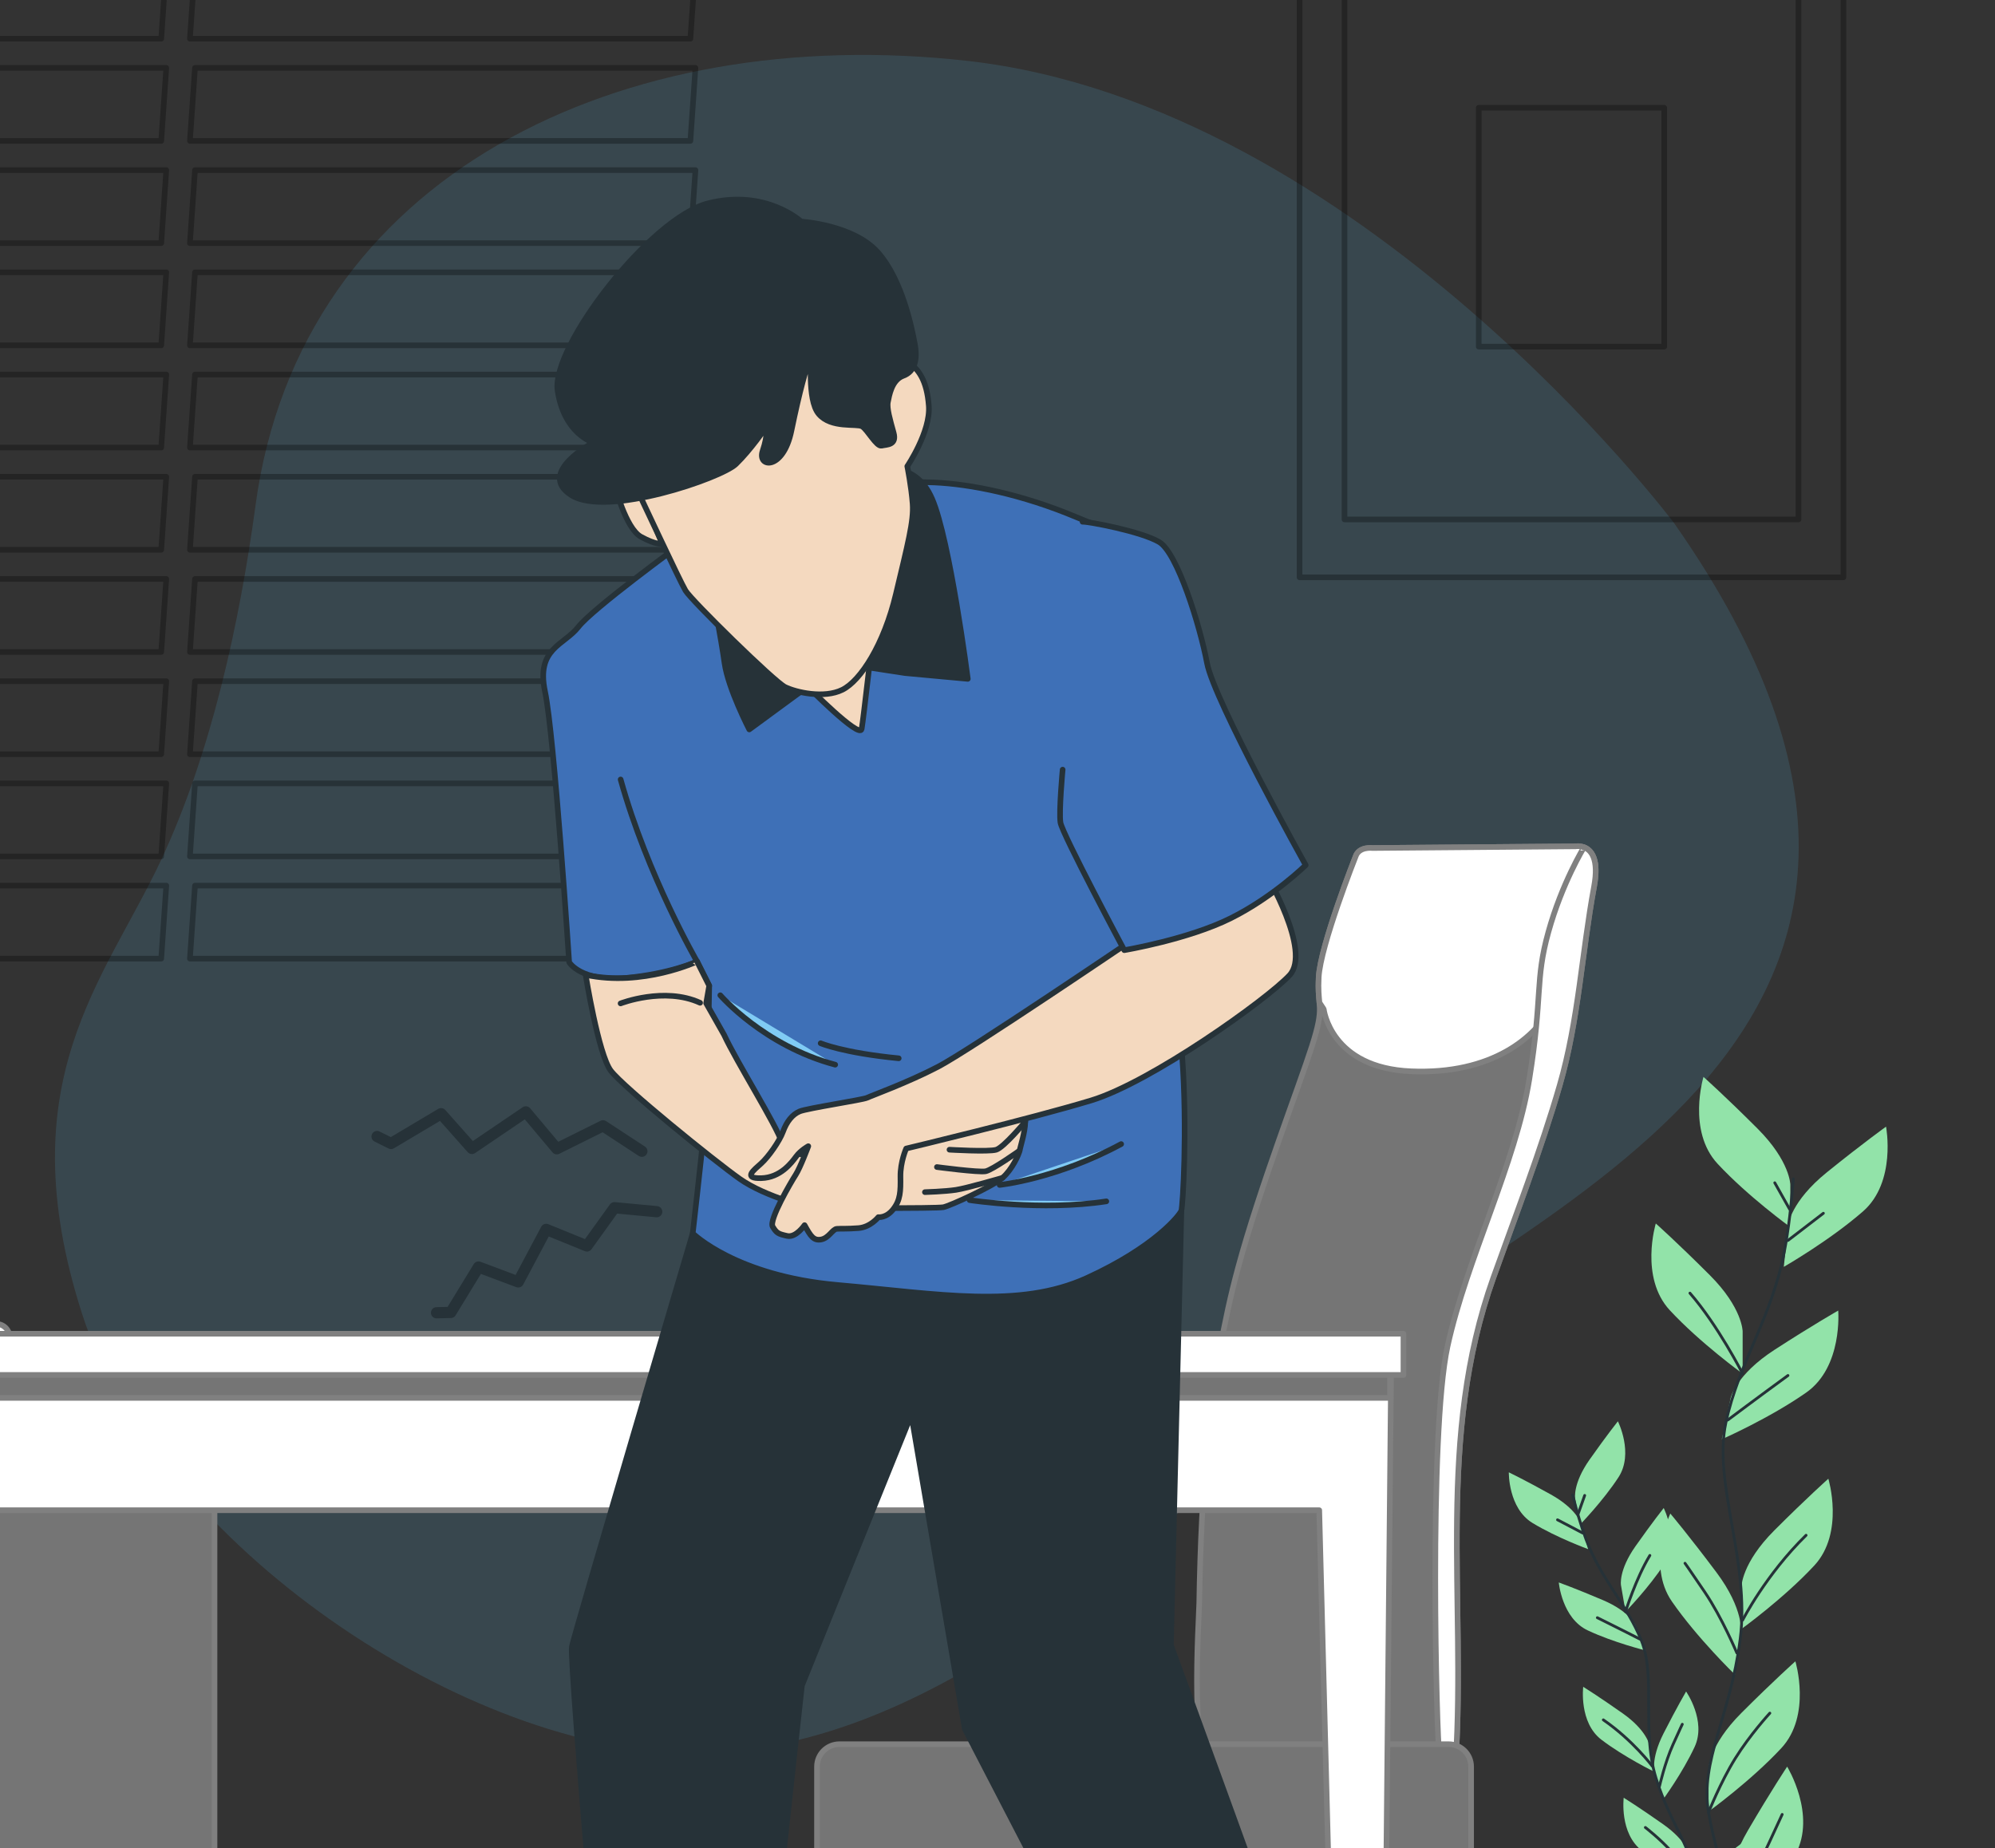
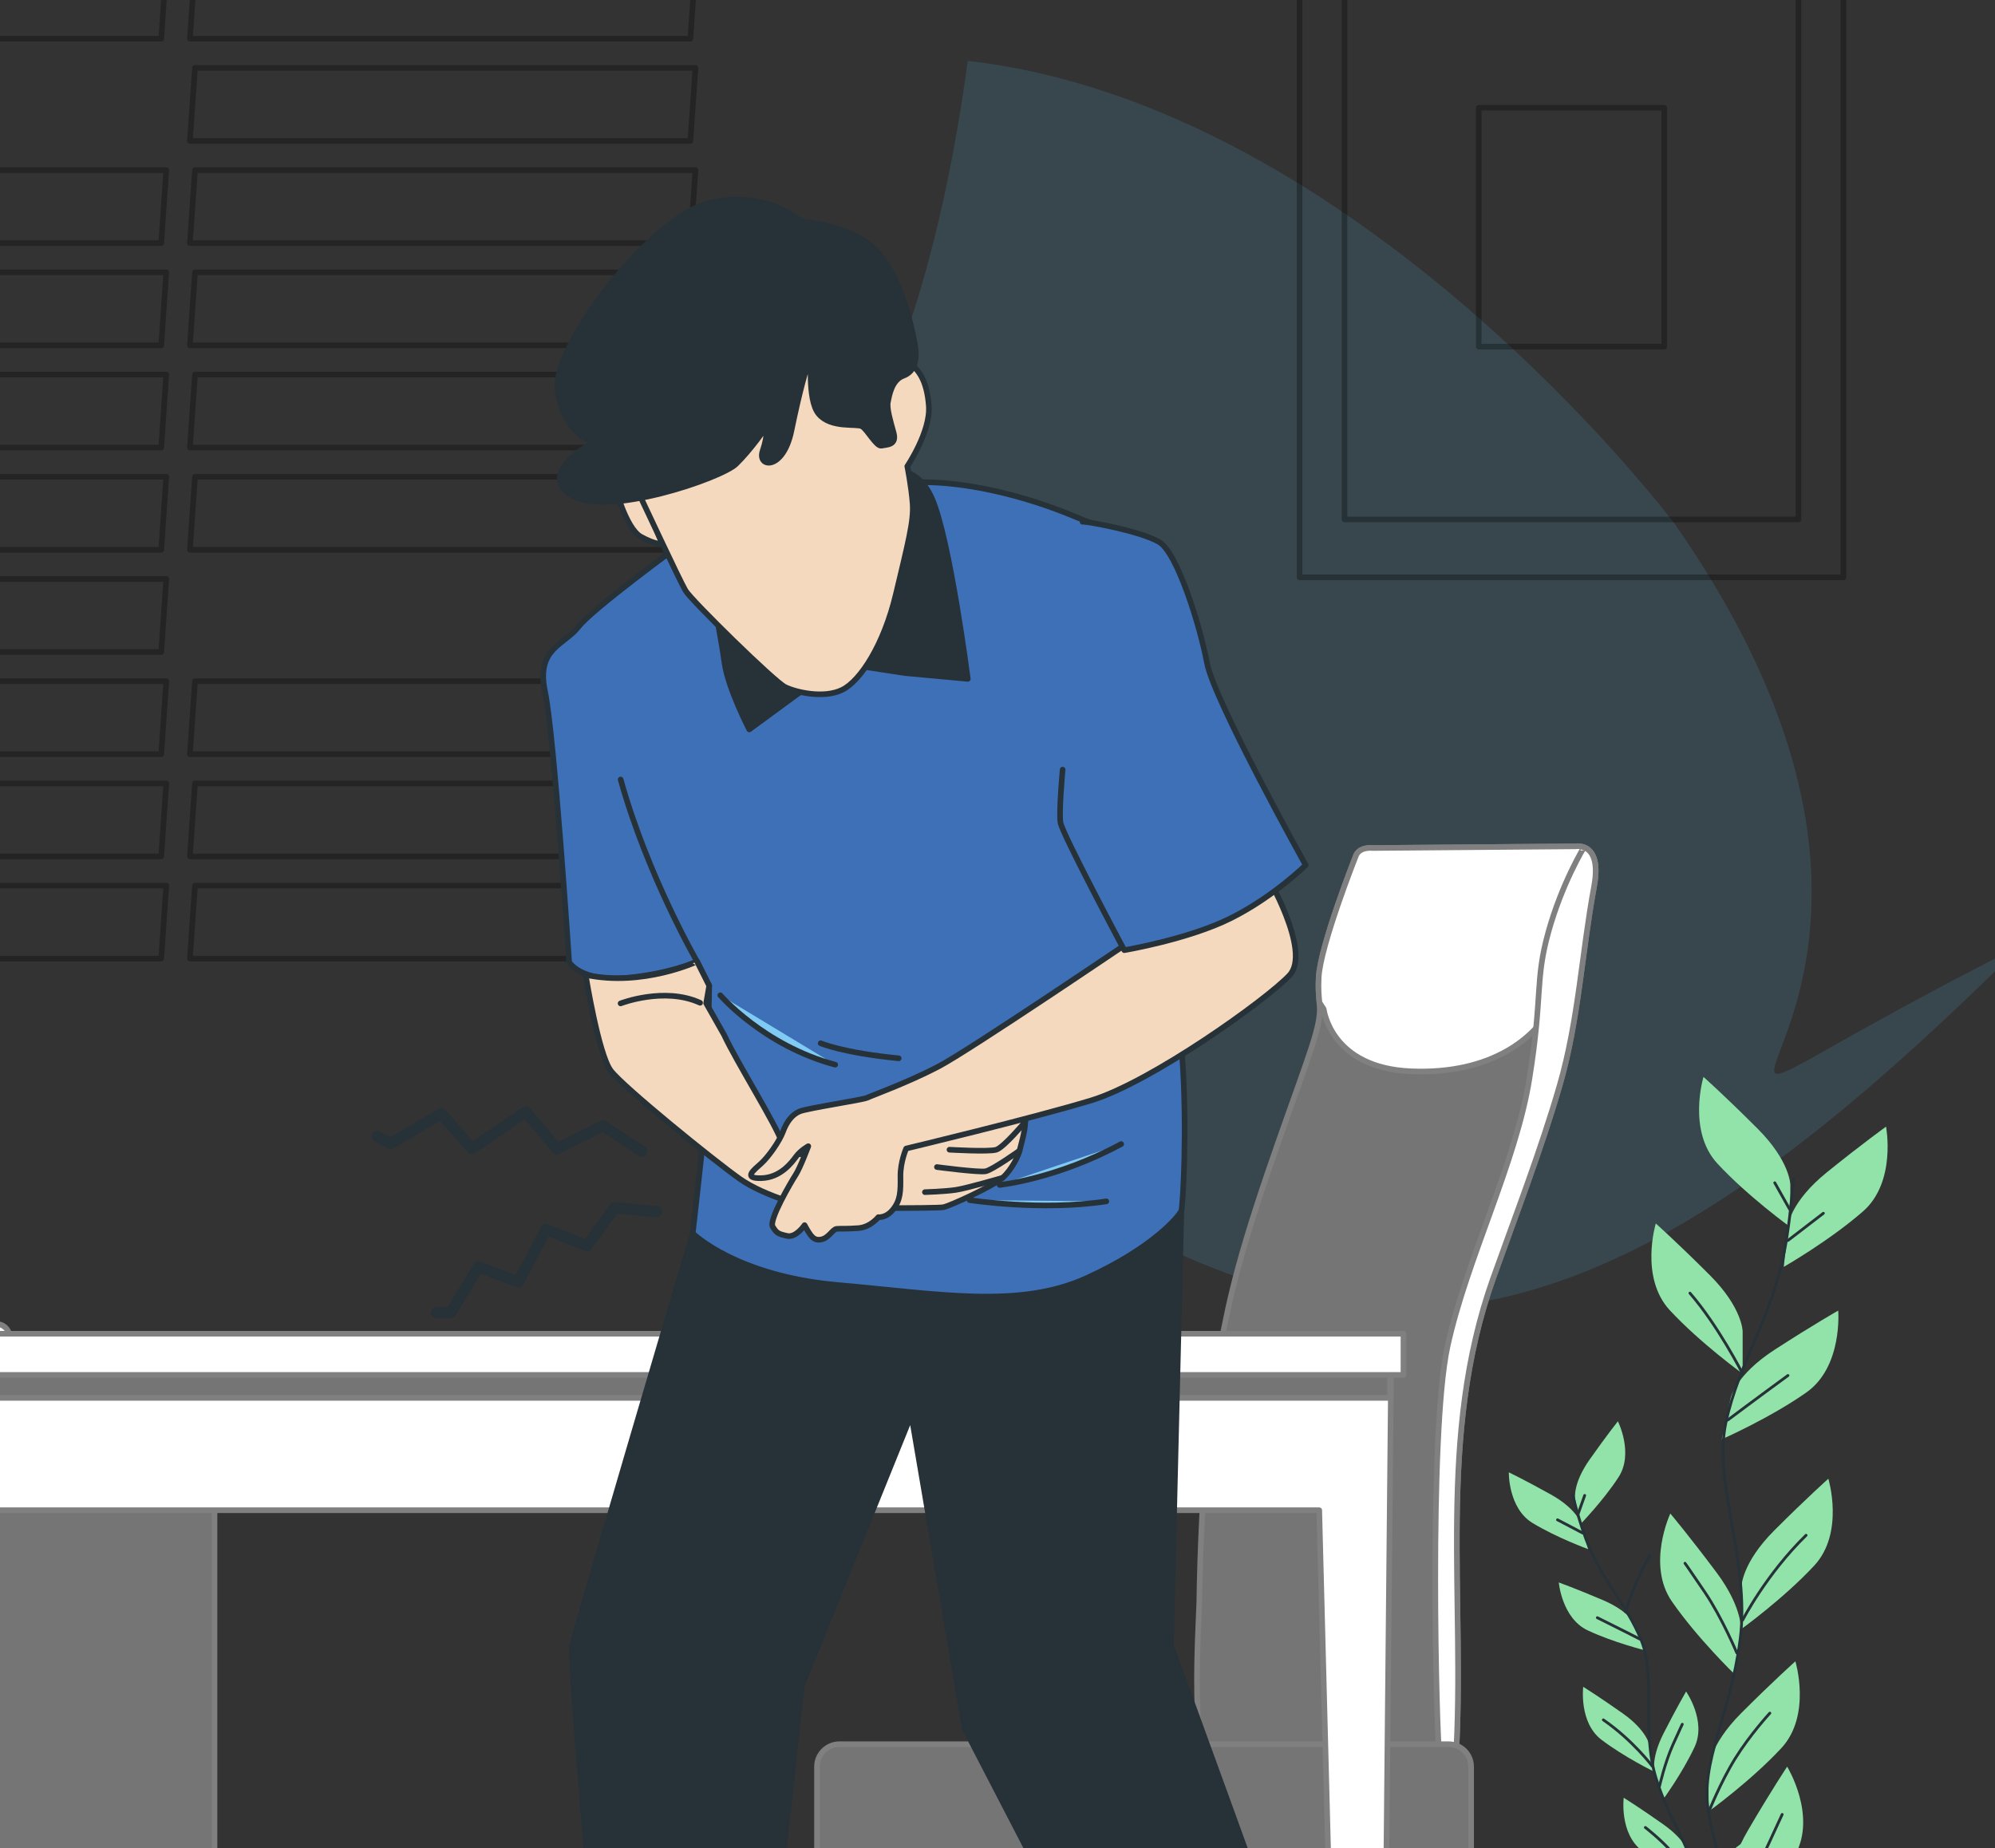
<svg xmlns="http://www.w3.org/2000/svg" viewBox="109.251 62.032 355.431 329.34" style="enable-background:new 0 0 500 500;">
  <rect x="109.251" y="62.032" width="355.431" height="329.34" fill="#333333" stroke="none" />
  <g id="Background_Simple" style="" transform="matrix(0.696, 0, 0, 0.643, 90.828, 62.649)">
    <g>
-       <path style="fill: rgb(91, 188, 235); --darkreader-inline-fill: #5fbeeb; fill-opacity: 0.15;" d="M454.977,143.958c0,0-80.396-115.753-180.779-128.034c-88.611-10.84-170.862,31.531-182.31,123.094 c-4.079,32.625-11.343,68.717-24.243,98.484c-14.464,33.377-39.156,61.171-20.241,125.34 c18.915,64.17,98.761,122.114,156.813,121.967c58.052-0.146,112.585-52.893,157.569-100.88 C406.77,335.943,550.052,290.837,454.977,143.958z" data-darkreader-inline-fill="" />
+       <path style="fill: rgb(91, 188, 235); --darkreader-inline-fill: #5fbeeb; fill-opacity: 0.15;" d="M454.977,143.958c0,0-80.396-115.753-180.779-128.034c-4.079,32.625-11.343,68.717-24.243,98.484c-14.464,33.377-39.156,61.171-20.241,125.34 c18.915,64.17,98.761,122.114,156.813,121.967c58.052-0.146,112.585-52.893,157.569-100.88 C406.77,335.943,550.052,290.837,454.977,143.958z" data-darkreader-inline-fill="" />
    </g>
  </g>
  <g id="Plant" transform="matrix(1, 0, 0, 1, -31.532, -1.689)">
    <g>
      <g>
        <g>
          <g>
            <path style="fill: rgb(146, 227, 169); --darkreader-inline-fill: #8ae1a3;" d="M459.751,274.837c0,0,0-4.182-5.855-10.037c-5.855-5.855-9.619-9.2-9.619-9.2 s-2.927,9.618,2.509,15.473c5.437,5.855,12.964,11.291,12.964,11.291V274.837z" data-darkreader-inline-fill="" />
            <path style="fill: rgb(146, 227, 169); --darkreader-inline-fill: #8ae1a3;" d="M451.254,300.955c0,0,0-4.182-5.855-10.037c-5.855-5.855-9.618-9.2-9.618-9.2 s-2.928,9.618,2.509,15.473c5.437,5.855,12.964,11.291,12.964,11.291V300.955z" data-darkreader-inline-fill="" />
            <path style="fill: rgb(146, 227, 169); --darkreader-inline-fill: #8ae1a3;" d="M459.383,281.96c0,0,0.442-4.159,6.882-9.362c6.441-5.203,10.537-8.133,10.537-8.133 s1.895,9.874-4.13,15.121c-6.025,5.247-14.085,9.859-14.085,9.859L459.383,281.96z" data-darkreader-inline-fill="" />
            <path style="fill: rgb(146, 227, 169); --darkreader-inline-fill: #8ae1a3;" d="M449.119,312.804c0,0,0.876-4.089,7.828-8.587c6.952-4.498,11.333-6.981,11.333-6.981 s0.847,10.018-5.695,14.604c-6.543,4.586-15.042,8.324-15.042,8.324L449.119,312.804z" data-darkreader-inline-fill="" />
            <path style="fill: rgb(146, 227, 169); --darkreader-inline-fill: #8ae1a3;" d="M451.048,346.434c0,0,0-4.182,5.855-10.037c5.855-5.855,9.619-9.2,9.619-9.2 s2.927,9.618-2.509,15.473c-5.436,5.855-12.964,11.291-12.964,11.291V346.434z" data-darkreader-inline-fill="" />
            <path style="fill: rgb(146, 227, 169); --darkreader-inline-fill: #8ae1a3;" d="M450.951,354.642c0,0,0.594-4.14-4.369-10.767c-4.963-6.627-8.214-10.474-8.214-10.474 s-4.264,9.105,0.285,15.673c4.549,6.568,11.228,13.019,11.228,13.019L450.951,354.642z" data-darkreader-inline-fill="" />
            <path style="fill: rgb(146, 227, 169); --darkreader-inline-fill: #8ae1a3;" d="M445.177,378.968c0,0,0-4.182,5.855-10.037c5.855-5.855,9.618-9.2,9.618-9.2 s2.927,9.618-2.509,15.473c-5.437,5.855-12.964,11.291-12.964,11.291V378.968z" data-darkreader-inline-fill="" />
            <path style="fill: rgb(146, 227, 169); --darkreader-inline-fill: #8ae1a3;" d="M449.087,401.024c0,0-1.059-4.046,3.122-11.192c4.181-7.147,6.975-11.336,6.975-11.336 s5.268,8.564,1.492,15.604c-3.776,7.041-9.682,14.207-9.682,14.207L449.087,401.024z" data-darkreader-inline-fill="" />
          </g>
          <path style="fill: none; stroke: rgb(38, 50, 56); stroke-width: 0.5; stroke-linecap: round; stroke-linejoin: round; stroke-miterlimit: 10; --darkreader-inline-fill: none; --darkreader-inline-stroke: #cac6bf;" d=" M460.282,273.766c-0.343,4.47-0.851,9.095-1.604,12.985c-2.314,11.958-8.1,19.672-10.415,30.472 c-2.314,10.8,4.33,24.715,2.55,38.587c-1.779,13.872-7.179,21.587-5.636,30.844c1.543,9.257,9.643,34.33,9.643,34.33" data-darkreader-inline-fill="" data-darkreader-inline-stroke="" />
          <line style="fill: none; stroke: rgb(38, 50, 56); stroke-width: 0.5; stroke-linecap: round; stroke-linejoin: round; stroke-miterlimit: 10; --darkreader-inline-fill: none; --darkreader-inline-stroke: #cac6bf;" x1="459.326" y1="284.74" x2="465.635" y2="279.898" data-darkreader-inline-fill="" data-darkreader-inline-stroke="" />
          <line style="fill: none; stroke: rgb(38, 50, 56); stroke-width: 0.5; stroke-linecap: round; stroke-linejoin: round; stroke-miterlimit: 10; --darkreader-inline-fill: none; --darkreader-inline-stroke: #cac6bf;" x1="459.619" y1="279.164" x2="456.978" y2="274.468" data-darkreader-inline-fill="" data-darkreader-inline-stroke="" />
          <path style="fill: none; stroke: rgb(38, 50, 56); stroke-width: 0.5; stroke-linecap: round; stroke-linejoin: round; stroke-miterlimit: 10; --darkreader-inline-fill: none; --darkreader-inline-stroke: #cac6bf;" d=" M448.614,316.727c0,0,5.283-3.962,10.711-7.923" data-darkreader-inline-fill="" data-darkreader-inline-stroke="" />
          <path style="fill: none; stroke: rgb(38, 50, 56); stroke-width: 0.5; stroke-linecap: round; stroke-linejoin: round; stroke-miterlimit: 10; --darkreader-inline-fill: none; --darkreader-inline-stroke: #cac6bf;" d=" M451.254,308.482c0,0-4.401-8.629-9.39-14.352" data-darkreader-inline-fill="" data-darkreader-inline-stroke="" />
          <path style="fill: none; stroke: rgb(38, 50, 56); stroke-width: 0.5; stroke-linecap: round; stroke-linejoin: round; stroke-miterlimit: 10; --darkreader-inline-fill: none; --darkreader-inline-stroke: #cac6bf;" d=" M451.256,352.383c0,0,4.108-8.07,11.298-15.113" data-darkreader-inline-fill="" data-darkreader-inline-stroke="" />
          <path style="fill: none; stroke: rgb(38, 50, 56); stroke-width: 0.5; stroke-linecap: round; stroke-linejoin: round; stroke-miterlimit: 10; --darkreader-inline-fill: none; --darkreader-inline-stroke: #cac6bf;" d=" M450.228,358.252c0,0-2.641-6.309-5.722-10.858c-3.082-4.549-3.522-5.136-3.522-5.136" data-darkreader-inline-fill="" data-darkreader-inline-stroke="" />
          <path style="fill: none; stroke: rgb(38, 50, 56); stroke-width: 0.5; stroke-linecap: round; stroke-linejoin: round; stroke-miterlimit: 10; --darkreader-inline-fill: none; --darkreader-inline-stroke: #cac6bf;" d=" M445.178,386.654c0,0,2.116-5.365,4.757-9.62c2.641-4.255,6.163-8.07,6.163-8.07" data-darkreader-inline-fill="" data-darkreader-inline-stroke="" />
          <path style="fill: none; stroke: rgb(38, 50, 56); stroke-width: 0.5; stroke-linecap: round; stroke-linejoin: round; stroke-miterlimit: 10; --darkreader-inline-fill: none; --darkreader-inline-stroke: #cac6bf;" d=" M450.994,408.306c0,0-0.618-5.008,1.582-9.263c2.201-4.255,4.695-9.831,5.722-12.032" data-darkreader-inline-fill="" data-darkreader-inline-stroke="" />
        </g>
        <g>
          <g>
            <path style="fill: rgb(146, 227, 169); --darkreader-inline-fill: #8ae1a3;" d="M421.412,330.706c0,0-0.454-2.622,2.582-6.929c3.036-4.307,5.033-6.814,5.033-6.814 s2.88,5.714,0.106,9.975c-2.774,4.262-6.904,8.488-6.904,8.488L421.412,330.706z" data-darkreader-inline-fill="" />
-             <path style="fill: rgb(146, 227, 169); --darkreader-inline-fill: #8ae1a3;" d="M429.576,346.161c0,0-0.454-2.622,2.582-6.93c3.036-4.307,5.033-6.814,5.033-6.814 s2.88,5.714,0.106,9.975c-2.774,4.262-6.904,8.488-6.904,8.488L429.576,346.161z" data-darkreader-inline-fill="" />
            <path style="fill: rgb(146, 227, 169); --darkreader-inline-fill: #8ae1a3;" d="M422.417,335.132c0,0-0.729-2.56-5.332-5.123c-4.604-2.564-7.49-3.956-7.49-3.956 s-0.116,6.398,4.231,9.034c4.348,2.637,9.902,4.653,9.902,4.653L422.417,335.132z" data-darkreader-inline-fill="" />
            <path style="fill: rgb(146, 227, 169); --darkreader-inline-fill: #8ae1a3;" d="M432.202,353.36c0,0-0.993-2.469-5.841-4.535c-4.848-2.066-7.864-3.147-7.864-3.147 s0.556,6.374,5.157,8.54c4.6,2.165,10.336,3.587,10.336,3.587L432.202,353.36z" data-darkreader-inline-fill="" />
            <path style="fill: rgb(146, 227, 169); --darkreader-inline-fill: #8ae1a3;" d="M434.642,374.658c0,0-0.454-2.622-4.761-5.658c-4.307-3.036-7.03-4.725-7.03-4.725 s-0.792,6.349,3.253,9.431c4.045,3.081,9.355,5.673,9.355,5.673L434.642,374.658z" data-darkreader-inline-fill="" />
            <path style="fill: rgb(146, 227, 169); --darkreader-inline-fill: #8ae1a3;" d="M435.595,379.794c0,0-0.822-2.531,1.571-7.226c2.393-4.695,4.013-7.459,4.013-7.459 s3.663,5.246,1.523,9.859c-2.14,4.613-5.628,9.383-5.628,9.383L435.595,379.794z" data-darkreader-inline-fill="" />
            <path style="fill: rgb(146, 227, 169); --darkreader-inline-fill: #8ae1a3;" d="M442.943,400.948c0,0,0.304-2.644,4.43-5.921c4.127-3.277,6.749-5.119,6.749-5.119 s1.153,6.294-2.71,9.601c-3.862,3.307-9.016,6.198-9.016,6.198L442.943,400.948z" data-darkreader-inline-fill="" />
            <path style="fill: rgb(146, 227, 169); --darkreader-inline-fill: #8ae1a3;" d="M441.856,394.422c0,0-0.454-2.622-4.761-5.658c-4.307-3.036-7.03-4.725-7.03-4.725 s-0.792,6.349,3.253,9.431c4.044,3.081,9.355,5.673,9.355,5.673L441.856,394.422z" data-darkreader-inline-fill="" />
            <path style="fill: rgb(146, 227, 169); --darkreader-inline-fill: #8ae1a3;" d="M441.799,408.677c0,0,0.225-2.652-3.173-6.68c-3.398-4.028-5.604-6.352-5.604-6.352 s-2.374,5.942,0.759,9.947c3.133,4.005,7.613,7.858,7.613,7.858L441.799,408.677z" data-darkreader-inline-fill="" />
          </g>
          <path style="fill: none; stroke: rgb(38, 50, 56); stroke-width: 0.5; stroke-linecap: round; stroke-linejoin: round; stroke-miterlimit: 10; --darkreader-inline-fill: none; --darkreader-inline-stroke: #cac6bf;" d=" M420.964,330.091c0.7,2.766,1.521,5.611,2.415,7.968c2.749,7.247,7.215,11.457,9.839,17.978 c2.624,6.521-0.032,15.968,2.59,24.474c2.621,8.506,6.845,12.757,6.883,18.73c0.037,5.973-2.32,22.574-2.32,22.574" data-darkreader-inline-fill="" data-darkreader-inline-stroke="" />
          <line style="fill: none; stroke: rgb(38, 50, 56); stroke-width: 0.5; stroke-linecap: round; stroke-linejoin: round; stroke-miterlimit: 10; --darkreader-inline-fill: none; --darkreader-inline-stroke: #cac6bf;" x1="422.754" y1="336.869" x2="418.272" y2="334.518" data-darkreader-inline-fill="" data-darkreader-inline-stroke="" />
          <line style="fill: none; stroke: rgb(38, 50, 56); stroke-width: 0.5; stroke-linecap: round; stroke-linejoin: round; stroke-miterlimit: 10; --darkreader-inline-fill: none; --darkreader-inline-stroke: #cac6bf;" x1="421.965" y1="333.404" x2="423.112" y2="330.173" data-darkreader-inline-fill="" data-darkreader-inline-stroke="" />
          <path style="fill: none; stroke: rgb(38, 50, 56); stroke-width: 0.5; stroke-linecap: round; stroke-linejoin: round; stroke-miterlimit: 10; --darkreader-inline-fill: none; --darkreader-inline-stroke: #cac6bf;" d=" M432.944,355.765c0,0-3.743-1.911-7.577-3.806" data-darkreader-inline-fill="" data-darkreader-inline-stroke="" />
          <path style="fill: none; stroke: rgb(38, 50, 56); stroke-width: 0.5; stroke-linecap: round; stroke-linejoin: round; stroke-miterlimit: 10; --darkreader-inline-fill: none; --darkreader-inline-stroke: #cac6bf;" d=" M430.393,350.882c0,0,1.823-5.889,4.33-10.019" data-darkreader-inline-fill="" data-darkreader-inline-stroke="" />
          <path style="fill: none; stroke: rgb(38, 50, 56); stroke-width: 0.5; stroke-linecap: round; stroke-linejoin: round; stroke-miterlimit: 10; --darkreader-inline-fill: none; --darkreader-inline-stroke: #cac6bf;" d=" M435.159,378.411c0,0-3.453-4.615-8.726-8.251" data-darkreader-inline-fill="" data-darkreader-inline-stroke="" />
          <path style="fill: none; stroke: rgb(38, 50, 56); stroke-width: 0.5; stroke-linecap: round; stroke-linejoin: round; stroke-miterlimit: 10; --darkreader-inline-fill: none; --darkreader-inline-stroke: #cac6bf;" d=" M436.44,381.98c0,0,0.971-4.243,2.41-7.43c1.439-3.187,1.651-3.603,1.651-3.603" data-darkreader-inline-fill="" data-darkreader-inline-stroke="" />
          <path style="fill: none; stroke: rgb(38, 50, 56); stroke-width: 0.5; stroke-linecap: round; stroke-linejoin: round; stroke-miterlimit: 10; --darkreader-inline-fill: none; --darkreader-inline-stroke: #cac6bf;" d=" M442.487,403.772c0,0,2.971-3.641,4.82-5.004c1.849-1.363,3.13-2.722,3.13-2.722" data-darkreader-inline-fill="" data-darkreader-inline-stroke="" />
          <path style="fill: none; stroke: rgb(38, 50, 56); stroke-width: 0.5; stroke-linecap: round; stroke-linejoin: round; stroke-miterlimit: 10; --darkreader-inline-fill: none; --darkreader-inline-stroke: #cac6bf;" d=" M442.69,399.242c0,0-1.909-3.135-4.028-5.516c-2.118-2.382-4.741-4.392-4.741-4.392" data-darkreader-inline-fill="" data-darkreader-inline-stroke="" />
          <path style="fill: none; stroke: rgb(38, 50, 56); stroke-width: 0.5; stroke-linecap: round; stroke-linejoin: round; stroke-miterlimit: 10; --darkreader-inline-fill: none; --darkreader-inline-stroke: #cac6bf;" d=" M441.394,413.451c0,0-0.156-3.207-1.998-5.637c-1.842-2.429-4.012-5.655-4.895-6.924" data-darkreader-inline-fill="" data-darkreader-inline-stroke="" />
        </g>
      </g>
      <g>
        <path style="fill: rgb(38, 50, 56); --darkreader-inline-fill: #cac6bf;" d="M460.445,470.36h-25.773c-1.344,0-2.433-1.089-2.433-2.433l-3.83-49.006h38.299l-3.83,49.006 C462.878,469.27,461.788,470.36,460.445,470.36z" data-darkreader-inline-fill="" />
      </g>
    </g>
  </g>
  <g id="Window">
    <g style="opacity:0.3;">
      <g>
        <polygon style="fill: none; stroke: rgb(0, 0, 0); stroke-linecap: round; stroke-linejoin: round; stroke-miterlimit: 10; --darkreader-inline-fill: none; --darkreader-inline-stroke: #e8e6e3;" points="&#10;&#09;&#09;&#09;&#09;137.975,50.715 48.812,50.715 49.714,37.706 138.877,37.706 &#09;&#09;&#09;" data-darkreader-inline-fill="" data-darkreader-inline-stroke="" />
        <polygon style="fill: none; stroke: rgb(0, 0, 0); stroke-linecap: round; stroke-linejoin: round; stroke-miterlimit: 10; --darkreader-inline-fill: none; --darkreader-inline-stroke: #e8e6e3;" points="&#10;&#09;&#09;&#09;&#09;137.975,68.927 48.812,68.927 49.714,55.918 138.877,55.918 &#09;&#09;&#09;" data-darkreader-inline-fill="" data-darkreader-inline-stroke="" />
-         <polygon style="fill: none; stroke: rgb(0, 0, 0); stroke-linecap: round; stroke-linejoin: round; stroke-miterlimit: 10; --darkreader-inline-fill: none; --darkreader-inline-stroke: #e8e6e3;" points="&#10;&#09;&#09;&#09;&#09;137.975,87.139 48.812,87.139 49.714,74.13 138.877,74.13 &#09;&#09;&#09;" data-darkreader-inline-fill="" data-darkreader-inline-stroke="" />
        <polygon style="fill: none; stroke: rgb(0, 0, 0); stroke-linecap: round; stroke-linejoin: round; stroke-miterlimit: 10; --darkreader-inline-fill: none; --darkreader-inline-stroke: #e8e6e3;" points="&#10;&#09;&#09;&#09;&#09;137.975,105.351 48.812,105.351 49.714,92.343 138.877,92.343 &#09;&#09;&#09;" data-darkreader-inline-fill="" data-darkreader-inline-stroke="" />
        <polygon style="fill: none; stroke: rgb(0, 0, 0); stroke-linecap: round; stroke-linejoin: round; stroke-miterlimit: 10; --darkreader-inline-fill: none; --darkreader-inline-stroke: #e8e6e3;" points="&#10;&#09;&#09;&#09;&#09;137.975,123.564 48.812,123.564 49.714,110.555 138.877,110.555 &#09;&#09;&#09;" data-darkreader-inline-fill="" data-darkreader-inline-stroke="" />
        <polygon style="fill: none; stroke: rgb(0, 0, 0); stroke-linecap: round; stroke-linejoin: round; stroke-miterlimit: 10; --darkreader-inline-fill: none; --darkreader-inline-stroke: #e8e6e3;" points="&#10;&#09;&#09;&#09;&#09;137.975,141.776 48.812,141.776 49.714,128.767 138.877,128.767 &#09;&#09;&#09;" data-darkreader-inline-fill="" data-darkreader-inline-stroke="" />
        <polygon style="fill: none; stroke: rgb(0, 0, 0); stroke-linecap: round; stroke-linejoin: round; stroke-miterlimit: 10; --darkreader-inline-fill: none; --darkreader-inline-stroke: #e8e6e3;" points="&#10;&#09;&#09;&#09;&#09;137.975,159.988 48.812,159.988 49.714,146.98 138.877,146.98 &#09;&#09;&#09;" data-darkreader-inline-fill="" data-darkreader-inline-stroke="" />
        <polygon style="fill: none; stroke: rgb(0, 0, 0); stroke-linecap: round; stroke-linejoin: round; stroke-miterlimit: 10; --darkreader-inline-fill: none; --darkreader-inline-stroke: #e8e6e3;" points="&#10;&#09;&#09;&#09;&#09;137.975,178.201 48.812,178.201 49.714,165.192 138.877,165.192 &#09;&#09;&#09;" data-darkreader-inline-fill="" data-darkreader-inline-stroke="" />
        <polygon style="fill: none; stroke: rgb(0, 0, 0); stroke-linecap: round; stroke-linejoin: round; stroke-miterlimit: 10; --darkreader-inline-fill: none; --darkreader-inline-stroke: #e8e6e3;" points="&#10;&#09;&#09;&#09;&#09;137.975,196.413 48.812,196.413 49.714,183.404 138.877,183.404 &#09;&#09;&#09;" data-darkreader-inline-fill="" data-darkreader-inline-stroke="" />
        <polygon style="fill: none; stroke: rgb(0, 0, 0); stroke-linecap: round; stroke-linejoin: round; stroke-miterlimit: 10; --darkreader-inline-fill: none; --darkreader-inline-stroke: #e8e6e3;" points="&#10;&#09;&#09;&#09;&#09;137.975,214.625 48.812,214.625 49.714,201.616 138.877,201.616 &#09;&#09;&#09;" data-darkreader-inline-fill="" data-darkreader-inline-stroke="" />
        <polygon style="fill: none; stroke: rgb(0, 0, 0); stroke-linecap: round; stroke-linejoin: round; stroke-miterlimit: 10; --darkreader-inline-fill: none; --darkreader-inline-stroke: #e8e6e3;" points="&#10;&#09;&#09;&#09;&#09;137.975,232.837 48.812,232.837 49.714,219.829 138.877,219.829 &#09;&#09;&#09;" data-darkreader-inline-fill="" data-darkreader-inline-stroke="" />
      </g>
      <g>
        <polygon style="fill: none; stroke: rgb(0, 0, 0); stroke-linecap: round; stroke-linejoin: round; stroke-miterlimit: 10; --darkreader-inline-fill: none; --darkreader-inline-stroke: #e8e6e3;" points="&#10;&#09;&#09;&#09;&#09;232.251,50.715 143.088,50.715 143.99,37.706 233.153,37.706 &#09;&#09;&#09;" data-darkreader-inline-fill="" data-darkreader-inline-stroke="" />
        <polygon style="fill: none; stroke: rgb(0, 0, 0); stroke-linecap: round; stroke-linejoin: round; stroke-miterlimit: 10; --darkreader-inline-fill: none; --darkreader-inline-stroke: #e8e6e3;" points="&#10;&#09;&#09;&#09;&#09;232.251,68.927 143.088,68.927 143.99,55.918 233.153,55.918 &#09;&#09;&#09;" data-darkreader-inline-fill="" data-darkreader-inline-stroke="" />
        <polygon style="fill: none; stroke: rgb(0, 0, 0); stroke-linecap: round; stroke-linejoin: round; stroke-miterlimit: 10; --darkreader-inline-fill: none; --darkreader-inline-stroke: #e8e6e3;" points="&#10;&#09;&#09;&#09;&#09;232.251,87.139 143.088,87.139 143.99,74.13 233.153,74.13 &#09;&#09;&#09;" data-darkreader-inline-fill="" data-darkreader-inline-stroke="" />
        <polygon style="fill: none; stroke: rgb(0, 0, 0); stroke-linecap: round; stroke-linejoin: round; stroke-miterlimit: 10; --darkreader-inline-fill: none; --darkreader-inline-stroke: #e8e6e3;" points="&#10;&#09;&#09;&#09;&#09;232.251,105.351 143.088,105.351 143.99,92.343 233.153,92.343 &#09;&#09;&#09;" data-darkreader-inline-fill="" data-darkreader-inline-stroke="" />
        <polygon style="fill: none; stroke: rgb(0, 0, 0); stroke-linecap: round; stroke-linejoin: round; stroke-miterlimit: 10; --darkreader-inline-fill: none; --darkreader-inline-stroke: #e8e6e3;" points="&#10;&#09;&#09;&#09;&#09;232.251,123.564 143.088,123.564 143.99,110.555 233.153,110.555 &#09;&#09;&#09;" data-darkreader-inline-fill="" data-darkreader-inline-stroke="" />
        <polygon style="fill: none; stroke: rgb(0, 0, 0); stroke-linecap: round; stroke-linejoin: round; stroke-miterlimit: 10; --darkreader-inline-fill: none; --darkreader-inline-stroke: #e8e6e3;" points="&#10;&#09;&#09;&#09;&#09;232.251,141.776 143.088,141.776 143.99,128.767 233.153,128.767 &#09;&#09;&#09;" data-darkreader-inline-fill="" data-darkreader-inline-stroke="" />
        <polygon style="fill: none; stroke: rgb(0, 0, 0); stroke-linecap: round; stroke-linejoin: round; stroke-miterlimit: 10; --darkreader-inline-fill: none; --darkreader-inline-stroke: #e8e6e3;" points="&#10;&#09;&#09;&#09;&#09;232.251,159.988 143.088,159.988 143.99,146.98 233.153,146.98 &#09;&#09;&#09;" data-darkreader-inline-fill="" data-darkreader-inline-stroke="" />
-         <polygon style="fill: none; stroke: rgb(0, 0, 0); stroke-linecap: round; stroke-linejoin: round; stroke-miterlimit: 10; --darkreader-inline-fill: none; --darkreader-inline-stroke: #e8e6e3;" points="&#10;&#09;&#09;&#09;&#09;232.251,178.201 143.088,178.201 143.99,165.192 233.153,165.192 &#09;&#09;&#09;" data-darkreader-inline-fill="" data-darkreader-inline-stroke="" />
        <polygon style="fill: none; stroke: rgb(0, 0, 0); stroke-linecap: round; stroke-linejoin: round; stroke-miterlimit: 10; --darkreader-inline-fill: none; --darkreader-inline-stroke: #e8e6e3;" points="&#10;&#09;&#09;&#09;&#09;232.251,196.413 143.088,196.413 143.99,183.404 233.153,183.404 &#09;&#09;&#09;" data-darkreader-inline-fill="" data-darkreader-inline-stroke="" />
        <polygon style="fill: none; stroke: rgb(0, 0, 0); stroke-linecap: round; stroke-linejoin: round; stroke-miterlimit: 10; --darkreader-inline-fill: none; --darkreader-inline-stroke: #e8e6e3;" points="&#10;&#09;&#09;&#09;&#09;232.251,214.625 143.088,214.625 143.99,201.616 233.153,201.616 &#09;&#09;&#09;" data-darkreader-inline-fill="" data-darkreader-inline-stroke="" />
        <polygon style="fill: none; stroke: rgb(0, 0, 0); stroke-linecap: round; stroke-linejoin: round; stroke-miterlimit: 10; --darkreader-inline-fill: none; --darkreader-inline-stroke: #e8e6e3;" points="&#10;&#09;&#09;&#09;&#09;232.251,232.837 143.088,232.837 143.99,219.829 233.153,219.829 &#09;&#09;&#09;" data-darkreader-inline-fill="" data-darkreader-inline-stroke="" />
      </g>
    </g>
  </g>
  <g id="Picture">
    <g style="opacity:0.3;">
      <rect x="340.784" y="40.121" style="fill: none; stroke: rgb(0, 0, 0); stroke-linecap: round; stroke-linejoin: round; stroke-miterlimit: 10; --darkreader-inline-fill: none; --darkreader-inline-stroke: #e8e6e3;" width="96.896" height="124.778" data-darkreader-inline-fill="" data-darkreader-inline-stroke="" />
      <rect x="348.79" y="50.432" style="fill: none; stroke: rgb(0, 0, 0); stroke-linecap: round; stroke-linejoin: round; stroke-miterlimit: 10; --darkreader-inline-fill: none; --darkreader-inline-stroke: #e8e6e3;" width="80.882" height="104.156" data-darkreader-inline-fill="" data-darkreader-inline-stroke="" />
      <rect x="372.706" y="81.23" style="fill: none; stroke: rgb(0, 0, 0); stroke-linecap: round; stroke-linejoin: round; stroke-miterlimit: 10; --darkreader-inline-fill: none; --darkreader-inline-stroke: #e8e6e3;" width="33.05" height="42.561" data-darkreader-inline-fill="" data-darkreader-inline-stroke="" />
    </g>
  </g>
  <g id="Device">
    <g>
      <g>
        <g>
          <g>
            <path style="fill: rgb(255, 255, 255); stroke: rgb(128, 128, 128); stroke-linecap: round; stroke-linejoin: round; stroke-miterlimit: 10; --darkreader-inline-fill: #e8e6e3; --darkreader-inline-stroke: #988f81;" d=" M76.034,302.639h32.561c1.301,0,2.356-1.055,2.356-2.356c0-1.301-1.054-2.356-2.356-2.356H76.034 c-1.564,0-3.068-0.664-4.12-1.822c-1.296-1.426-1.761-3.386-1.242-5.241l11.552-41.395c0.35-1.253-0.383-2.553-1.636-2.902 c-1.248-0.352-2.552,0.383-2.902,1.636l-11.552,41.395c-0.955,3.427-0.097,7.043,2.295,9.677 C70.373,301.413,73.145,302.639,76.034,302.639z" data-darkreader-inline-fill="" data-darkreader-inline-stroke="" />
          </g>
          <g>
            <rect x="85.759" y="194.245" transform="matrix(-0.993 0.119 -0.119 -0.993 207.138 472.12)" style="fill: rgb(255, 255, 255); stroke: rgb(128, 128, 128); stroke-linecap: round; stroke-linejoin: round; stroke-miterlimit: 10; --darkreader-inline-fill: #e8e6e3; --darkreader-inline-stroke: #988f81;" width="7.425" height="96" data-darkreader-inline-fill="" data-darkreader-inline-stroke="" />
            <path style="fill: rgb(117, 117, 117); stroke: rgb(128, 128, 128); stroke-miterlimit: 10; --darkreader-inline-fill: #9e9689; --darkreader-inline-stroke: #988f81;" d="M80.071,195.029c0,0-13.093,46.733,11.429,95.317 L80.071,195.029z" data-darkreader-inline-fill="" data-darkreader-inline-stroke="" />
          </g>
        </g>
      </g>
    </g>
  </g>
  <g id="Chair">
    <g>
      <g>
        <g>
          <path style="fill: rgb(117, 117, 117); stroke: rgb(128, 128, 128); stroke-miterlimit: 10; --darkreader-inline-fill: #9e9689; --darkreader-inline-stroke: #988f81;" d="M389.96,212.829l-36.196,0.299c0,0-2.393-0.299-2.991,1.496 c0,0-6.282,15.854-6.581,21.538c-0.299,5.684,1.197,4.786-1.197,12.265c-2.393,7.478-9.273,25.128-13.162,39.488 c-5.227,19.299-6.589,39.781-6.92,59.7c-0.053,3.196-1.964,30.701,3.011,30.701c4.129,0,42.212,5.047,42.671-2.294 c1.829-29.262-3.456-57.854,6.708-86.314c3.947-11.052,8.474-22.726,11.823-34.288c3.363-11.611,3.935-23.579,6.125-35.41 C394.746,211.932,389.96,212.829,389.96,212.829z" data-darkreader-inline-fill="" data-darkreader-inline-stroke="" />
          <path style="fill: rgb(255, 255, 255); stroke: rgb(128, 128, 128); stroke-linecap: round; stroke-linejoin: round; stroke-miterlimit: 10; --darkreader-inline-fill: #e8e6e3; --darkreader-inline-stroke: #988f81;" d=" M393.504,216.413c-0.357-4.177-3.544-3.584-3.544-3.584l-36.196,0.299c0,0-2.393-0.299-2.991,1.496 c0,0-6.282,15.854-6.581,21.538c-0.116,2.198,0.036,3.411,0.129,4.505l0.769,1.179c0,0,1.196,10.47,15.555,11.068 c14.359,0.598,22.435-5.983,25.427-12.265c2.991-6.282,4.188-16.453,6.581-22.436 C392.892,217.613,393.189,217.013,393.504,216.413z" data-darkreader-inline-fill="" data-darkreader-inline-stroke="" />
        </g>
        <path style="fill: rgb(255, 255, 255); stroke: rgb(128, 128, 128); stroke-linecap: round; stroke-linejoin: round; stroke-miterlimit: 10; --darkreader-inline-fill: #e8e6e3; --darkreader-inline-stroke: #988f81;" d=" M385.113,228.098c-2.427,8.739-0.971,11.166-3.398,26.217c-2.428,15.051-11.166,32.043-14.565,47.579 c-3.398,15.536-1.942,70.397-1.456,72.824c0.185,0.924,0.229,2.412,0.212,3.9c1.63-0.608,2.617-1.452,2.688-2.596 c1.829-29.262-3.456-57.854,6.708-86.314c3.947-11.052,8.475-22.725,11.823-34.288c3.363-11.611,3.935-23.579,6.125-35.41 c0.919-4.963-0.533-6.532-1.79-7.009l-0.035,0.047C391.425,213.047,387.541,219.359,385.113,228.098z" data-darkreader-inline-fill="" data-darkreader-inline-stroke="" />
      </g>
      <path style="fill: rgb(117, 117, 117); stroke: rgb(128, 128, 128); stroke-miterlimit: 10; --darkreader-inline-fill: #9e9689; --darkreader-inline-stroke: #988f81;" d="M315.202,448.998l-0.243-0.194v-33.79h4.855v-21.362h-17.963 v21.362h4.855v34.371l-42.966,13.693v3.398c0,2.145,1.739,3.884,3.884,3.884c2.145,0,3.884-1.739,3.884-3.884v-0.485l35.927-4.178 v5.148c0,1.877,1.521,3.399,3.398,3.399c1.877,0,3.398-1.522,3.398-3.399v-5.318l37.383,4.347v0.485 c0,2.145,1.739,3.884,3.884,3.884c2.145,0,3.884-1.739,3.884-3.884v-3.398L315.202,448.998z" data-darkreader-inline-fill="" data-darkreader-inline-stroke="" />
      <path style="fill: rgb(117, 117, 117); stroke: rgb(128, 128, 128); stroke-miterlimit: 10; --darkreader-inline-fill: #9e9689; --darkreader-inline-stroke: #988f81;" d="M367.347,397.587H258.805c-2.209,0-4-1.791-4-4V376.81 c0-2.209,1.791-4,4-4h108.542c2.209,0,4,1.791,4,4v16.777C371.347,395.796,369.556,397.587,367.347,397.587z" data-darkreader-inline-fill="" data-darkreader-inline-stroke="" />
    </g>
  </g>
  <g id="Desk">
    <g>
      <rect x="54.993" y="321.802" style="fill: rgb(117, 117, 117); stroke: rgb(128, 128, 128); stroke-miterlimit: 10; --darkreader-inline-fill: #9e9689; --darkreader-inline-stroke: #988f81;" width="92.478" height="148.364" data-darkreader-inline-fill="" data-darkreader-inline-stroke="" />
      <g>
        <polygon style="fill: rgb(255, 255, 255); stroke: rgb(128, 128, 128); stroke-linecap: round; stroke-linejoin: round; stroke-miterlimit: 10; --darkreader-inline-fill: #e8e6e3; --darkreader-inline-stroke: #988f81;" points="&#10;&#09;&#09;&#09;&#09;48.308,302.428 50.309,470.36 59.646,470.36 61.647,331.117 344.289,331.117 347.914,470.36 355.498,470.36 357.124,302.428 &#09;&#09;&#09;&#10;&#09;&#09;&#09;&#09;" data-darkreader-inline-fill="" data-darkreader-inline-stroke="" />
      </g>
      <rect x="48.447" y="306.46" style="fill: rgb(117, 117, 117); stroke: rgb(128, 128, 128); stroke-miterlimit: 10; --darkreader-inline-fill: #9e9689; --darkreader-inline-stroke: #988f81;" width="308.448" height="4.646" data-darkreader-inline-fill="" data-darkreader-inline-stroke="" />
      <rect x="41.802" y="299.675" style="fill: rgb(255, 255, 255); stroke: rgb(128, 128, 128); stroke-linecap: round; stroke-linejoin: round; stroke-miterlimit: 10; --darkreader-inline-fill: #e8e6e3; --darkreader-inline-stroke: #988f81;" width="317.49" height="7.341" data-darkreader-inline-fill="" data-darkreader-inline-stroke="" />
    </g>
  </g>
  <g id="Lines">
    <g>
      <polyline style="fill: none; stroke: rgb(38, 50, 56); stroke-width: 2; stroke-linecap: round; stroke-linejoin: round; stroke-miterlimit: 10; --darkreader-inline-fill: none; --darkreader-inline-stroke: #cac6bf;" points="&#10;&#09;&#09;&#09;176.428,264.536 178.922,265.774 187.838,260.47 193.331,266.659 202.934,260.142 208.454,266.716 216.684,262.625 &#10;&#09;&#09;&#09;223.606,267.159 &#09;&#09;" data-darkreader-inline-fill="" data-darkreader-inline-stroke="" />
      <polyline style="fill: none; stroke: rgb(38, 50, 56); stroke-width: 2; stroke-linecap: round; stroke-linejoin: round; stroke-miterlimit: 10; --darkreader-inline-fill: none; --darkreader-inline-stroke: #cac6bf;" points="&#10;&#09;&#09;&#09;187.026,295.937 189.568,295.873 194.507,287.785 201.583,290.44 206.558,281.079 213.822,284.034 218.723,277.219 &#10;&#09;&#09;&#09;226.248,277.927 &#09;&#09;" data-darkreader-inline-fill="" data-darkreader-inline-stroke="" />
    </g>
  </g>
  <g id="Character">
    <g>
      <g>
        <path style="fill: rgb(255, 255, 255); stroke: rgb(38, 50, 56); stroke-linecap: round; stroke-linejoin: round; stroke-miterlimit: 10; --darkreader-inline-fill: #e8e6e3; --darkreader-inline-stroke: #cac6bf;" d=" M212.768,456.347c0,0-4.997,3.333-6.622,5.102c-1.625,1.769-10.586,6.909-13.569,8.736c-2.982,1.827-5.921,4.671-4.153,6.296 c1.769,1.625,6.578,2.781,11.372,3.597c4.794,0.816,9.149-0.728,12.853-1.566c3.704-0.837,10.745-3.176,17.857-3.818 c7.113-0.642,9.575,1.294,10.63-5.891c1.055-7.185-0.887-12.882-0.887-12.882l-23.547-2.06L212.768,456.347z" data-darkreader-inline-fill="" data-darkreader-inline-stroke="" />
        <path style="fill: rgb(255, 255, 255); stroke: rgb(38, 50, 56); stroke-linecap: round; stroke-linejoin: round; stroke-miterlimit: 10; --darkreader-inline-fill: #e8e6e3; --darkreader-inline-stroke: #cac6bf;" d=" M241.137,468.803c-3.914,3.906-11.849,1.183-17.561,2.785c-5.712,1.602-13.727,5.003-18.789,5.897 c-3.786,0.669-12.108-2.463-16.062-4.084c-0.891,1.145-1.186,2.265-0.3,3.079c1.769,1.625,6.578,2.781,11.372,3.597 c4.794,0.816,9.149-0.728,12.853-1.566c3.704-0.837,10.745-3.176,17.857-3.818C237.62,474.052,240.082,475.988,241.137,468.803z" data-darkreader-inline-fill="" data-darkreader-inline-stroke="" />
      </g>
      <path style="fill: rgb(255, 255, 255); stroke: rgb(38, 50, 56); stroke-linecap: round; stroke-linejoin: round; stroke-miterlimit: 10; --darkreader-inline-fill: #e8e6e3; --darkreader-inline-stroke: #cac6bf;" d="M326.705,450.211 c0,0,0.519,12.217-0.059,14.622c-0.578,2.404-9.547,15.365-6.378,17.95c3.17,2.585,18.016-0.085,23.331-3.03 c5.315-2.945,9.496-8.563,8.811-16.693c-0.685-8.131-4.005-22.269-4.005-22.269L326.705,450.211z" data-darkreader-inline-fill="" data-darkreader-inline-stroke="" />
      <path style="fill: rgb(255, 255, 255); stroke: rgb(38, 50, 56); stroke-linecap: round; stroke-linejoin: round; stroke-miterlimit: 10; --darkreader-inline-fill: #e8e6e3; --darkreader-inline-stroke: #cac6bf;" d="M343.598,479.753 c5.315-2.946,9.496-8.563,8.811-16.693c-0.033-0.389-0.073-0.796-0.117-1.21c-0.677,2.118-1.577,4.545-2.706,6.769 c-2.824,5.56-5.806,7.386-13.85,10.108c-5.568,1.884-12.368,1.539-16.029,1.149c-0.239,1.311-0.121,2.351,0.561,2.908 C323.437,485.369,338.283,482.699,343.598,479.753z" data-darkreader-inline-fill="" data-darkreader-inline-stroke="" />
      <path style="fill: rgb(38, 50, 56); stroke: rgb(38, 50, 56); stroke-linecap: round; stroke-linejoin: round; stroke-miterlimit: 10; --darkreader-inline-fill: #cac6bf; --darkreader-inline-stroke: #cac6bf;" d="M232.671,281.782 c0,0-20.977,70.934-21.53,73.625c-0.553,2.691,7.111,88.702,7.111,88.702l-5.794,4.915l0.311,7.323c0,0,6.105,2.409,10.794,2.877 c4.689,0.468,16.758,1.957,16.758,1.957s5.015-7.55,4.846-11.544c-0.17-3.995-1.005-7.961-1.118-10.624 c-0.113-2.663,8.073-76.674,8.073-76.674l19.489-48.205l9.53,55.94l34.146,65.915l3.753,9.845l0.864,4.632l7.55,5.015 c0,0,21.079-6.231,21.575-10.254c0.496-4.023,0.129-12.678-1.372-16.616c-1.501-3.938-4.051-1.162-6.359-8.401 c-2.308-7.239-23.437-65.036-23.437-65.036l1.866-77.448C319.724,277.727,275.048,291.015,232.671,281.782z" data-darkreader-inline-fill="" data-darkreader-inline-stroke="" />
      <g>
        <path style="stroke: rgb(38, 50, 56); stroke-linecap: round; stroke-linejoin: round; stroke-miterlimit: 10; --darkreader-inline-stroke: #cac6bf; --darkreader-inline-fill: #82b0f8; fill: rgb(62, 112, 183);" d="M230.329,159.17 c0,0-15.504,11.302-18.038,14.568c-2.534,3.267-7.58,3.79-5.936,11.526c1.644,7.737,4.296,48.214,4.296,48.214 s2.108,3.543,10.065,2.807c7.957-0.736,12.726-2.933,12.726-2.933l2.164,4.309c0,0-0.296,19.125-0.909,25.486 c-0.613,6.361-2.027,18.635-2.027,18.635s7.643,7.606,25.784,9.207c18.142,1.6,32.355,4.258,44.431-1.246 c12.076-5.505,16.587-11.227,16.838-12.015c0.25-0.789,1.103-14.408,0.139-27.586c-0.964-13.178-0.784-23.359-0.784-23.359 s0.499-47.948-2.902-58.637c-3.401-10.689-5.501-9.92-15.196-13.986c-9.695-4.067-18.762-5.869-25.254-6.164 c-6.492-0.296-14.92,0.321-14.92,0.321S239.456,151.262,230.329,159.17z" data-darkreader-inline-stroke="" data-darkreader-inline-fill="" />
        <g>
          <path style="stroke: rgb(38, 50, 56); stroke-linecap: round; stroke-linejoin: round; stroke-miterlimit: 10; --darkreader-inline-stroke: #cac6bf; --darkreader-inline-fill: #82b0f8; fill: rgb(128, 203, 244);" d="M237.58,239.365 c0,0,7.744,8.985,20.47,12.368" data-darkreader-inline-stroke="" data-darkreader-inline-fill="" />
          <path style="stroke: rgb(38, 50, 56); stroke-linecap: round; stroke-linejoin: round; stroke-miterlimit: 10; --darkreader-inline-stroke: #cac6bf; --darkreader-inline-fill: #82b0f8; fill: rgb(128, 203, 244);" d="M255.459,247.917 c0,0,3.977,1.712,13.907,2.68" data-darkreader-inline-stroke="" data-darkreader-inline-fill="" />
          <path style="stroke: rgb(38, 50, 56); stroke-linecap: round; stroke-linejoin: round; stroke-miterlimit: 10; --darkreader-inline-stroke: #cac6bf; --darkreader-inline-fill: #82b0f8; fill: rgb(128, 203, 244);" d="M281.998,275.864 c0,0,12.778,1.993,24.357,0.221" data-darkreader-inline-stroke="" data-darkreader-inline-fill="" />
          <path style="stroke: rgb(38, 50, 56); stroke-linecap: round; stroke-linejoin: round; stroke-miterlimit: 10; --darkreader-inline-stroke: #cac6bf; --darkreader-inline-fill: #82b0f8; fill: rgb(128, 203, 244);" d="M287.346,273.162 c0,0,10.091-1.046,21.652-7.283" data-darkreader-inline-stroke="" data-darkreader-inline-fill="" />
        </g>
      </g>
      <path style="fill: rgb(38, 50, 56); stroke: rgb(38, 50, 56); stroke-linecap: round; stroke-linejoin: round; stroke-miterlimit: 10; --darkreader-inline-fill: #cac6bf; --darkreader-inline-stroke: #cac6bf;" d="M236.211,167.983 c0,0,1.48,7.595,2.122,12.169c0.643,4.575,4.41,11.848,4.41,11.848l8.626-6.331l8.234-5.378l10.906,1.667l11.167,1.032 c0,0-3.194-24.724-6.349-32.042c-3.154-7.318-9.478-5.315-15.323-5.196c-5.845,0.119-23.281,8.173-24.425,11.492 S236.211,167.983,236.211,167.983z" data-darkreader-inline-fill="" data-darkreader-inline-stroke="" />
-       <path style="stroke: rgb(38, 50, 56); stroke-linecap: round; stroke-linejoin: round; stroke-miterlimit: 10; fill: rgb(244, 217, 191); --darkreader-inline-stroke: #cac6bf; --darkreader-inline-fill: #f0cba7;" d="M252.954,184.167 c0,0,9.485,9.628,9.811,7.756c0.325-1.872,2.008-16.785,2.008-16.785S259.663,183.214,252.954,184.167z" data-darkreader-inline-stroke="" data-darkreader-inline-fill="" />
      <g>
        <path style="stroke: rgb(38, 50, 56); stroke-linecap: round; stroke-linejoin: round; stroke-miterlimit: 10; fill: rgb(244, 217, 191); --darkreader-inline-stroke: #cac6bf; --darkreader-inline-fill: #f0cba7;" d=" M218.762,148.461c0,0,1.951,7.714,4.679,9.209c2.728,1.495,3.79,1.263,3.79,1.263l-4.683-11.366 C222.548,147.568,218.799,144.761,218.762,148.461z" data-darkreader-inline-stroke="" data-darkreader-inline-fill="" />
        <path style="stroke: rgb(38, 50, 56); stroke-linecap: round; stroke-linejoin: round; stroke-miterlimit: 10; fill: rgb(244, 217, 191); --darkreader-inline-stroke: #cac6bf; --darkreader-inline-fill: #f0cba7;" d=" M223.022,149.844c0.214,0.409,7.306,15.642,8.36,17.413c1.054,1.772,15.824,16.251,17.741,17.189s6.933,2.112,10.203,0.486 c3.27-1.626,7.419-8.091,9.539-17.027c2.12-8.936,3.207-13.021,2.983-16.086c-0.224-3.065-0.953-6.709-0.953-6.709 s4.171-6.159,3.835-10.756c-0.336-4.597-1.872-6.642-3.812-7.886c-1.94-1.245-6.376,3.393-7.131,3.603 c-0.755,0.209-1.495-3.588-8.581-5.689c-7.086-2.101-10.727,0.785-17.503,7.134c-6.776,6.35-15.567,12.539-15.567,12.539 S220.694,145.393,223.022,149.844z" data-darkreader-inline-stroke="" data-darkreader-inline-fill="" />
      </g>
      <path style="fill: rgb(38, 50, 56); stroke: rgb(38, 50, 56); stroke-linecap: round; stroke-linejoin: round; stroke-miterlimit: 10; --darkreader-inline-fill: #cac6bf; --darkreader-inline-stroke: #cac6bf;" d="M214.972,140.882 c0,0-10.237,5.37-3.936,9.377c6.301,4.007,26.738-3.034,29.328-5.534c2.59-2.5,5.375-6.555,5.375-6.555s0.396,1.203-0.617,4.205 c-1.013,3.001,3.651,3.584,5.128-3.61c1.477-7.195,2.706-11.444,3.241-12.562s-0.568,6.974,1.625,9.587 c2.194,2.613,6.746,1.663,7.71,2.209c0.964,0.546,2.579,3.663,3.487,3.442c0.908-0.221,2.77-0.048,2.142-2.313 c-0.628-2.265-1.244-4.377-1.016-5.472c0.228-1.095,0.639-3.898,2.74-4.668c2.1-0.77,2.557-2.96,2.048-5.696 c-0.508-2.736-2.219-11.392-6.585-16.311c-4.365-4.919-13.649-5.472-13.649-5.472s-6.282-5.857-16.568-3.256 c-10.286,2.601-28.014,25.619-26.829,33.39C209.781,139.412,214.972,140.882,214.972,140.882z" data-darkreader-inline-fill="" data-darkreader-inline-stroke="" />
      <path style="fill: none; stroke: rgb(38, 50, 56); stroke-linecap: round; stroke-linejoin: round; stroke-miterlimit: 10; --darkreader-inline-fill: none; --darkreader-inline-stroke: #cac6bf;" d="M233.442,233.351 c0,0-8.816-15.223-13.618-32.434" data-darkreader-inline-fill="" data-darkreader-inline-stroke="" />
      <g>
        <path style="stroke: rgb(38, 50, 56); stroke-linecap: round; stroke-linejoin: round; stroke-miterlimit: 10; fill: rgb(244, 217, 191); --darkreader-inline-stroke: #cac6bf; --darkreader-inline-fill: #f0cba7;" d=" M213.589,235.728c0,0,2.268,14.161,4.484,17.081s18.429,16.061,22.977,19.271c4.548,3.211,12.872,5.375,14.097,5.285 c1.226-0.09,20.952,0.008,22.167-0.234c1.215-0.243,8.817-3.726,10.555-5.24c1.738-1.514,2.927-4.219,3.035-4.844 c0.108-0.624,0.991-3.308,1.009-5.158c0.019-1.85,0.949-1.764,0.019-1.85c-0.931-0.086-1.544-0.041-6.6,0.329 c-5.057,0.37-14.326,2.126-14.786,2.16c-0.46,0.034-2.392,3.102-5.038,4.836c-2.646,1.734-15.914,1.472-16.916-1.69 c-1.001-3.162-8.147-14.502-10.344-19.271l-3.184-5.621l0.542-3.121l-2.164-4.309 C233.442,233.351,223.762,237.911,213.589,235.728z" data-darkreader-inline-stroke="" data-darkreader-inline-fill="" />
        <g>
          <path style="fill: none; stroke: rgb(38, 50, 56); stroke-linecap: round; stroke-linejoin: round; stroke-miterlimit: 10; --darkreader-inline-fill: none; --darkreader-inline-stroke: #cac6bf;" d="M287.87,271.891 c0,0-6.335,1.85-8.316,2.149c-1.981,0.299-5.517,0.403-5.517,0.403" data-darkreader-inline-fill="" data-darkreader-inline-stroke="" />
          <path style="fill: none; stroke: rgb(38, 50, 56); stroke-linecap: round; stroke-linejoin: round; stroke-miterlimit: 10; --darkreader-inline-fill: none; --darkreader-inline-stroke: #cac6bf;" d="M276.175,269.973 c0,0,7.467,0.994,8.682,0.752c1.215-0.243,6.047-3.677,6.047-3.677" data-darkreader-inline-fill="" data-darkreader-inline-stroke="" />
          <path style="fill: none; stroke: rgb(38, 50, 56); stroke-linecap: round; stroke-linejoin: round; stroke-miterlimit: 10; --darkreader-inline-fill: none; --darkreader-inline-stroke: #cac6bf;" d="M278.414,266.882 c0,0,6.963,0.415,8.32,0.008c1.357-0.407,5.18-5.001,5.18-5.001" data-darkreader-inline-fill="" data-darkreader-inline-stroke="" />
        </g>
        <path style="fill: none; stroke: rgb(38, 50, 56); stroke-linecap: round; stroke-linejoin: round; stroke-miterlimit: 10; --darkreader-inline-fill: none; --darkreader-inline-stroke: #cac6bf;" d="M219.815,240.818 c0,0,7.789-3.035,14.165-0.111" data-darkreader-inline-fill="" data-darkreader-inline-stroke="" />
      </g>
      <g>
        <path style="stroke: rgb(38, 50, 56); stroke-linecap: round; stroke-linejoin: round; stroke-miterlimit: 10; fill: rgb(244, 217, 191); --darkreader-inline-stroke: #cac6bf; --darkreader-inline-fill: #f0cba7;" d=" M310.962,229.531c0,0-29.064,19.688-34.554,22.554c-5.491,2.866-11.945,5.187-12.689,5.55 c-0.744,0.363-10.648,1.857-11.994,2.418c-1.346,0.561-2.329,1.865-2.971,3.607c-0.643,1.742-2.598,4.504-3.898,5.677 s-3.345,2.71,0.037,2.616c3.382-0.093,5.349-2.702,6.189-3.842c0.841-1.14,2.175-1.854,2.175-1.854s-1.417,3.801-2.246,5.094 c-0.83,1.293-4.803,8.054-4.1,9.235c0.703,1.181,1.02,1.312,2.586,1.66c1.566,0.348,3.095-1.921,3.095-1.921 c1.065,1.925,1.592,2.811,2.96,2.556c1.368-0.254,2.022-1.842,2.788-1.898s1.697,0.03,3.842-0.127 c2.145-0.157,3.555-1.955,3.555-1.955s1.401,0.206,2.669-1.428c1.267-1.633,1.308-3.177,1.271-5.793 c-0.037-2.616,1.021-5.005,1.021-5.005s22.257-5.325,32.957-8.572c10.701-3.247,31.343-18.006,35.343-22.304 c3.999-4.298-4.256-18.176-4.256-18.176L310.962,229.531z" data-darkreader-inline-stroke="" data-darkreader-inline-fill="" />
        <path style="stroke: rgb(38, 50, 56); stroke-linecap: round; stroke-linejoin: round; stroke-miterlimit: 10; --darkreader-inline-stroke: #cac6bf; --darkreader-inline-fill: #82b0f8; fill: rgb(62, 112, 183);" d=" M298.573,199.164c0,0-0.688,7.445-0.389,9.426c0.299,1.981,11.368,22.739,11.368,22.739s11.414-1.913,18.994-5.703 c7.58-3.79,13.328-9.448,13.328-9.448s-16.317-29.31-17.576-35.996c-1.259-6.687-5.288-19.641-8.509-21.562 c-3.222-1.921-12.748-3.689-13.668-3.622" data-darkreader-inline-stroke="" data-darkreader-inline-fill="" />
      </g>
    </g>
  </g>
</svg>